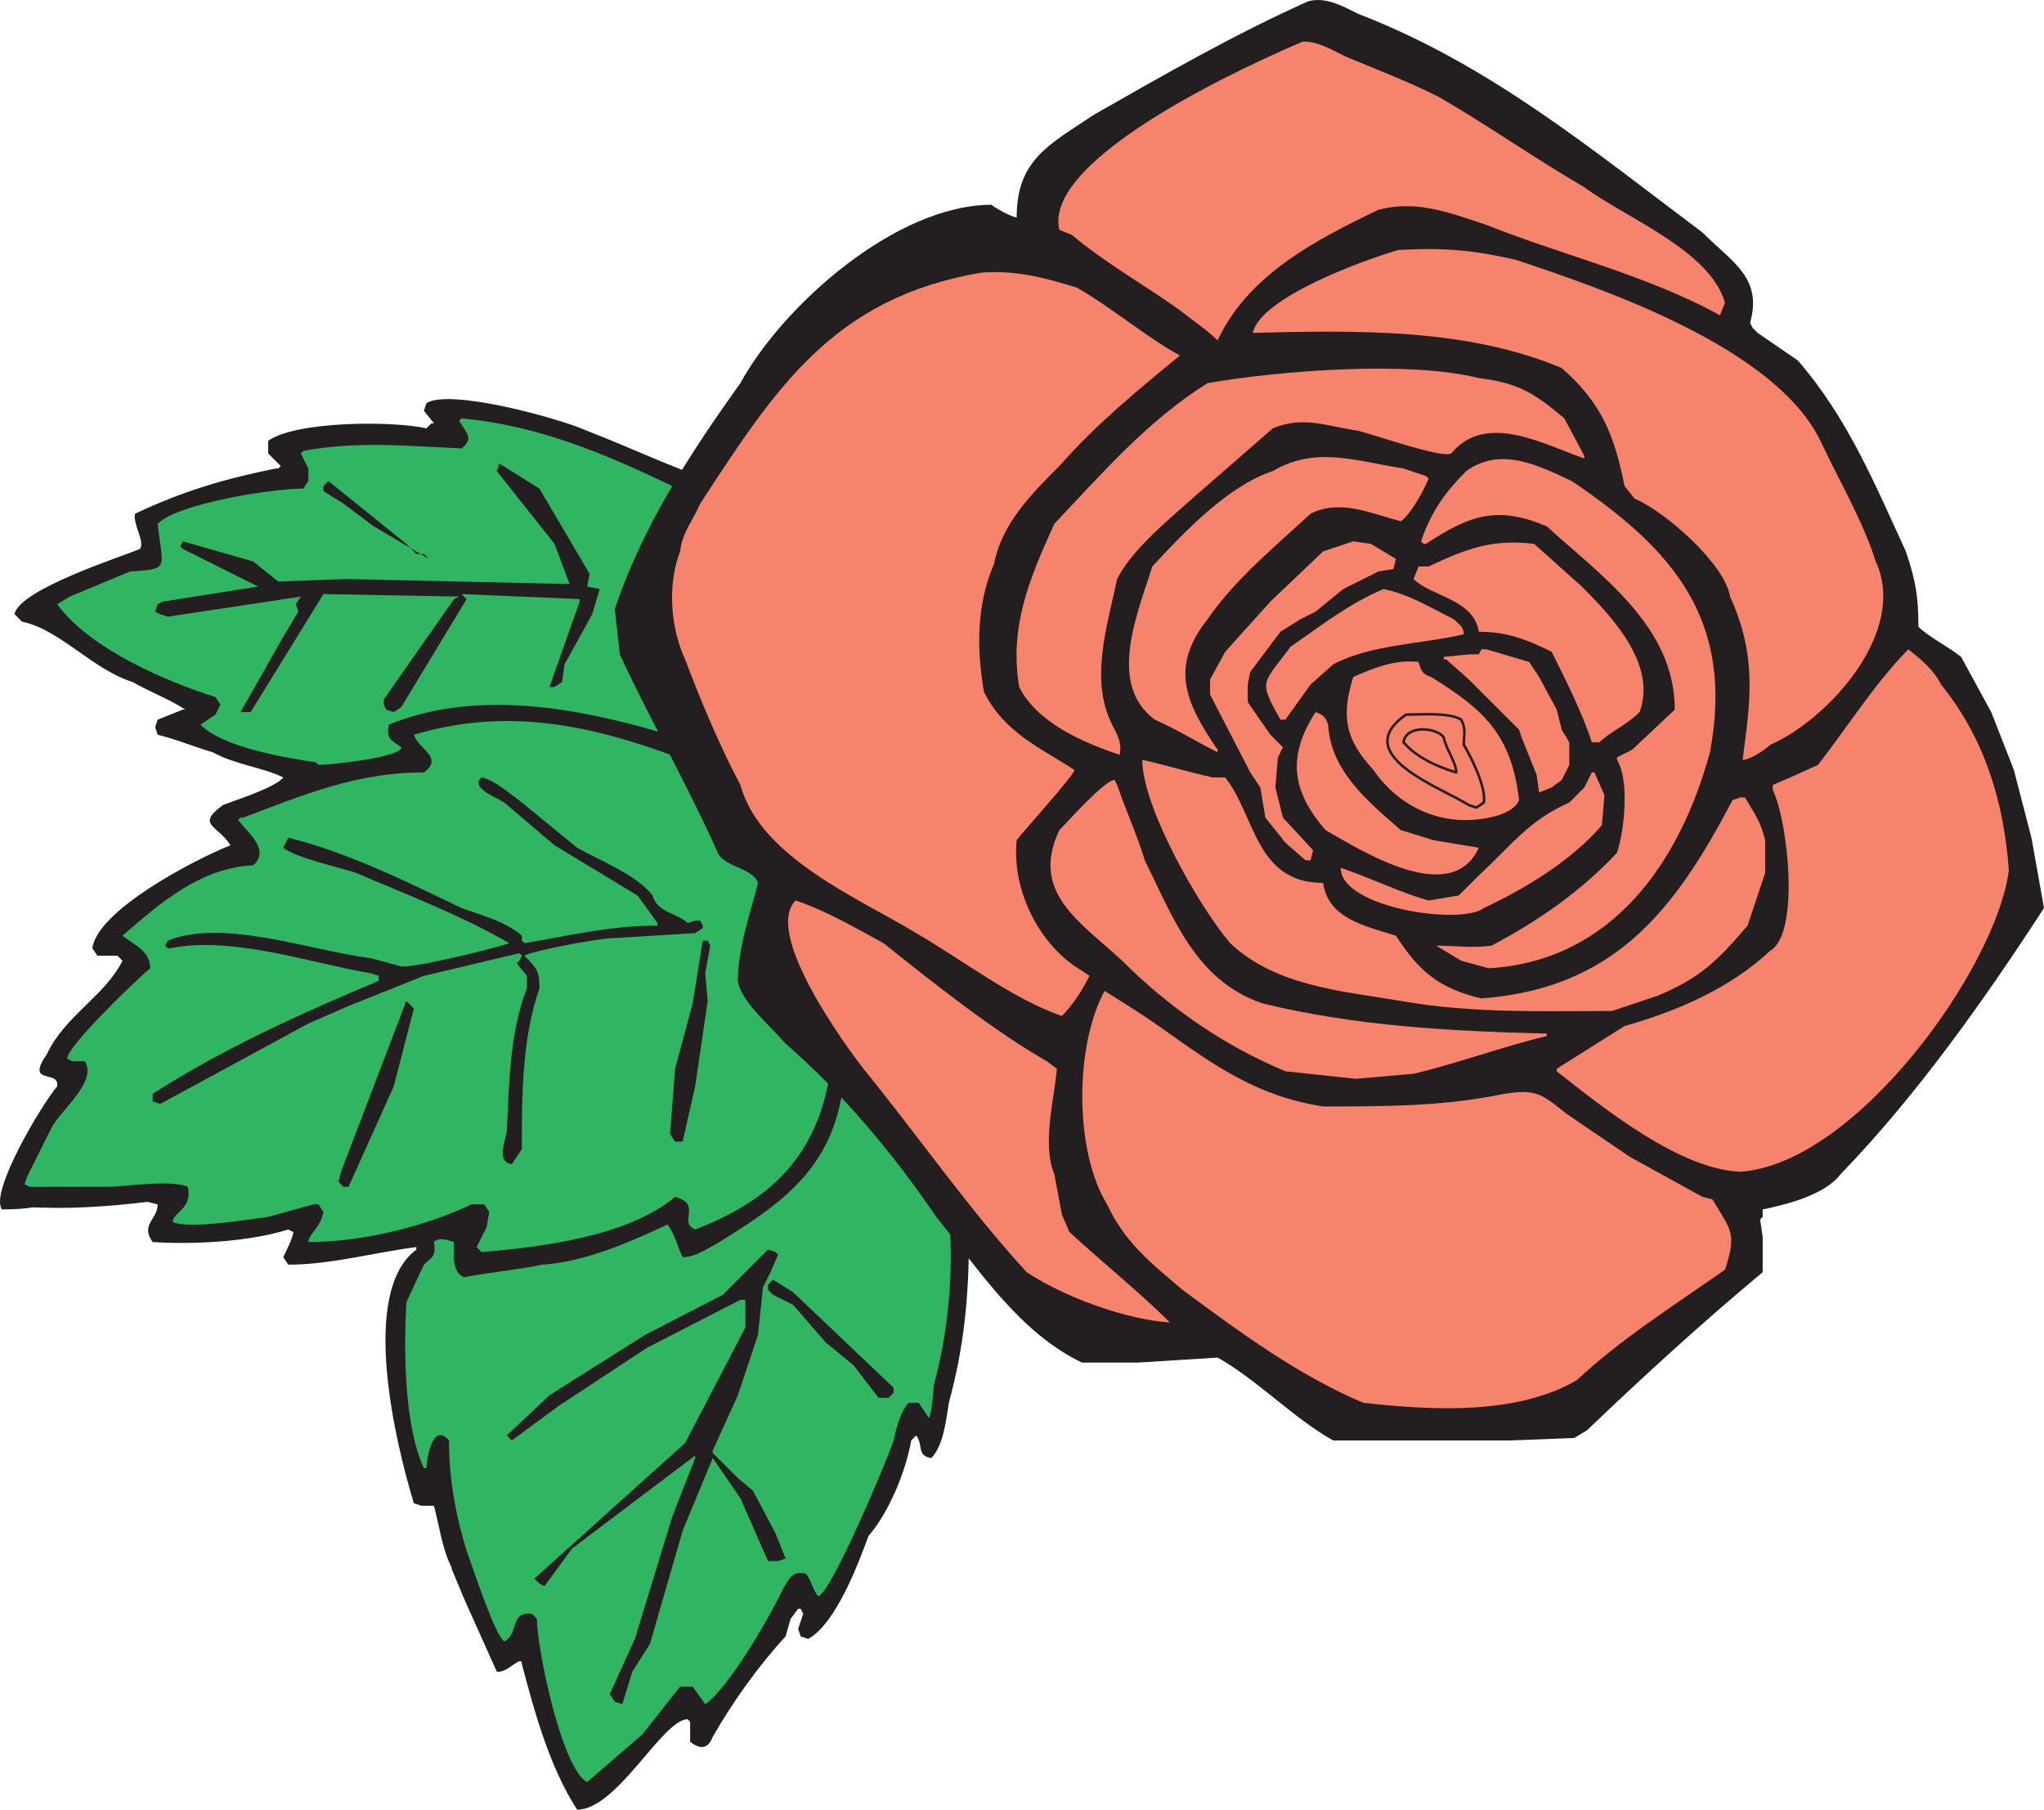
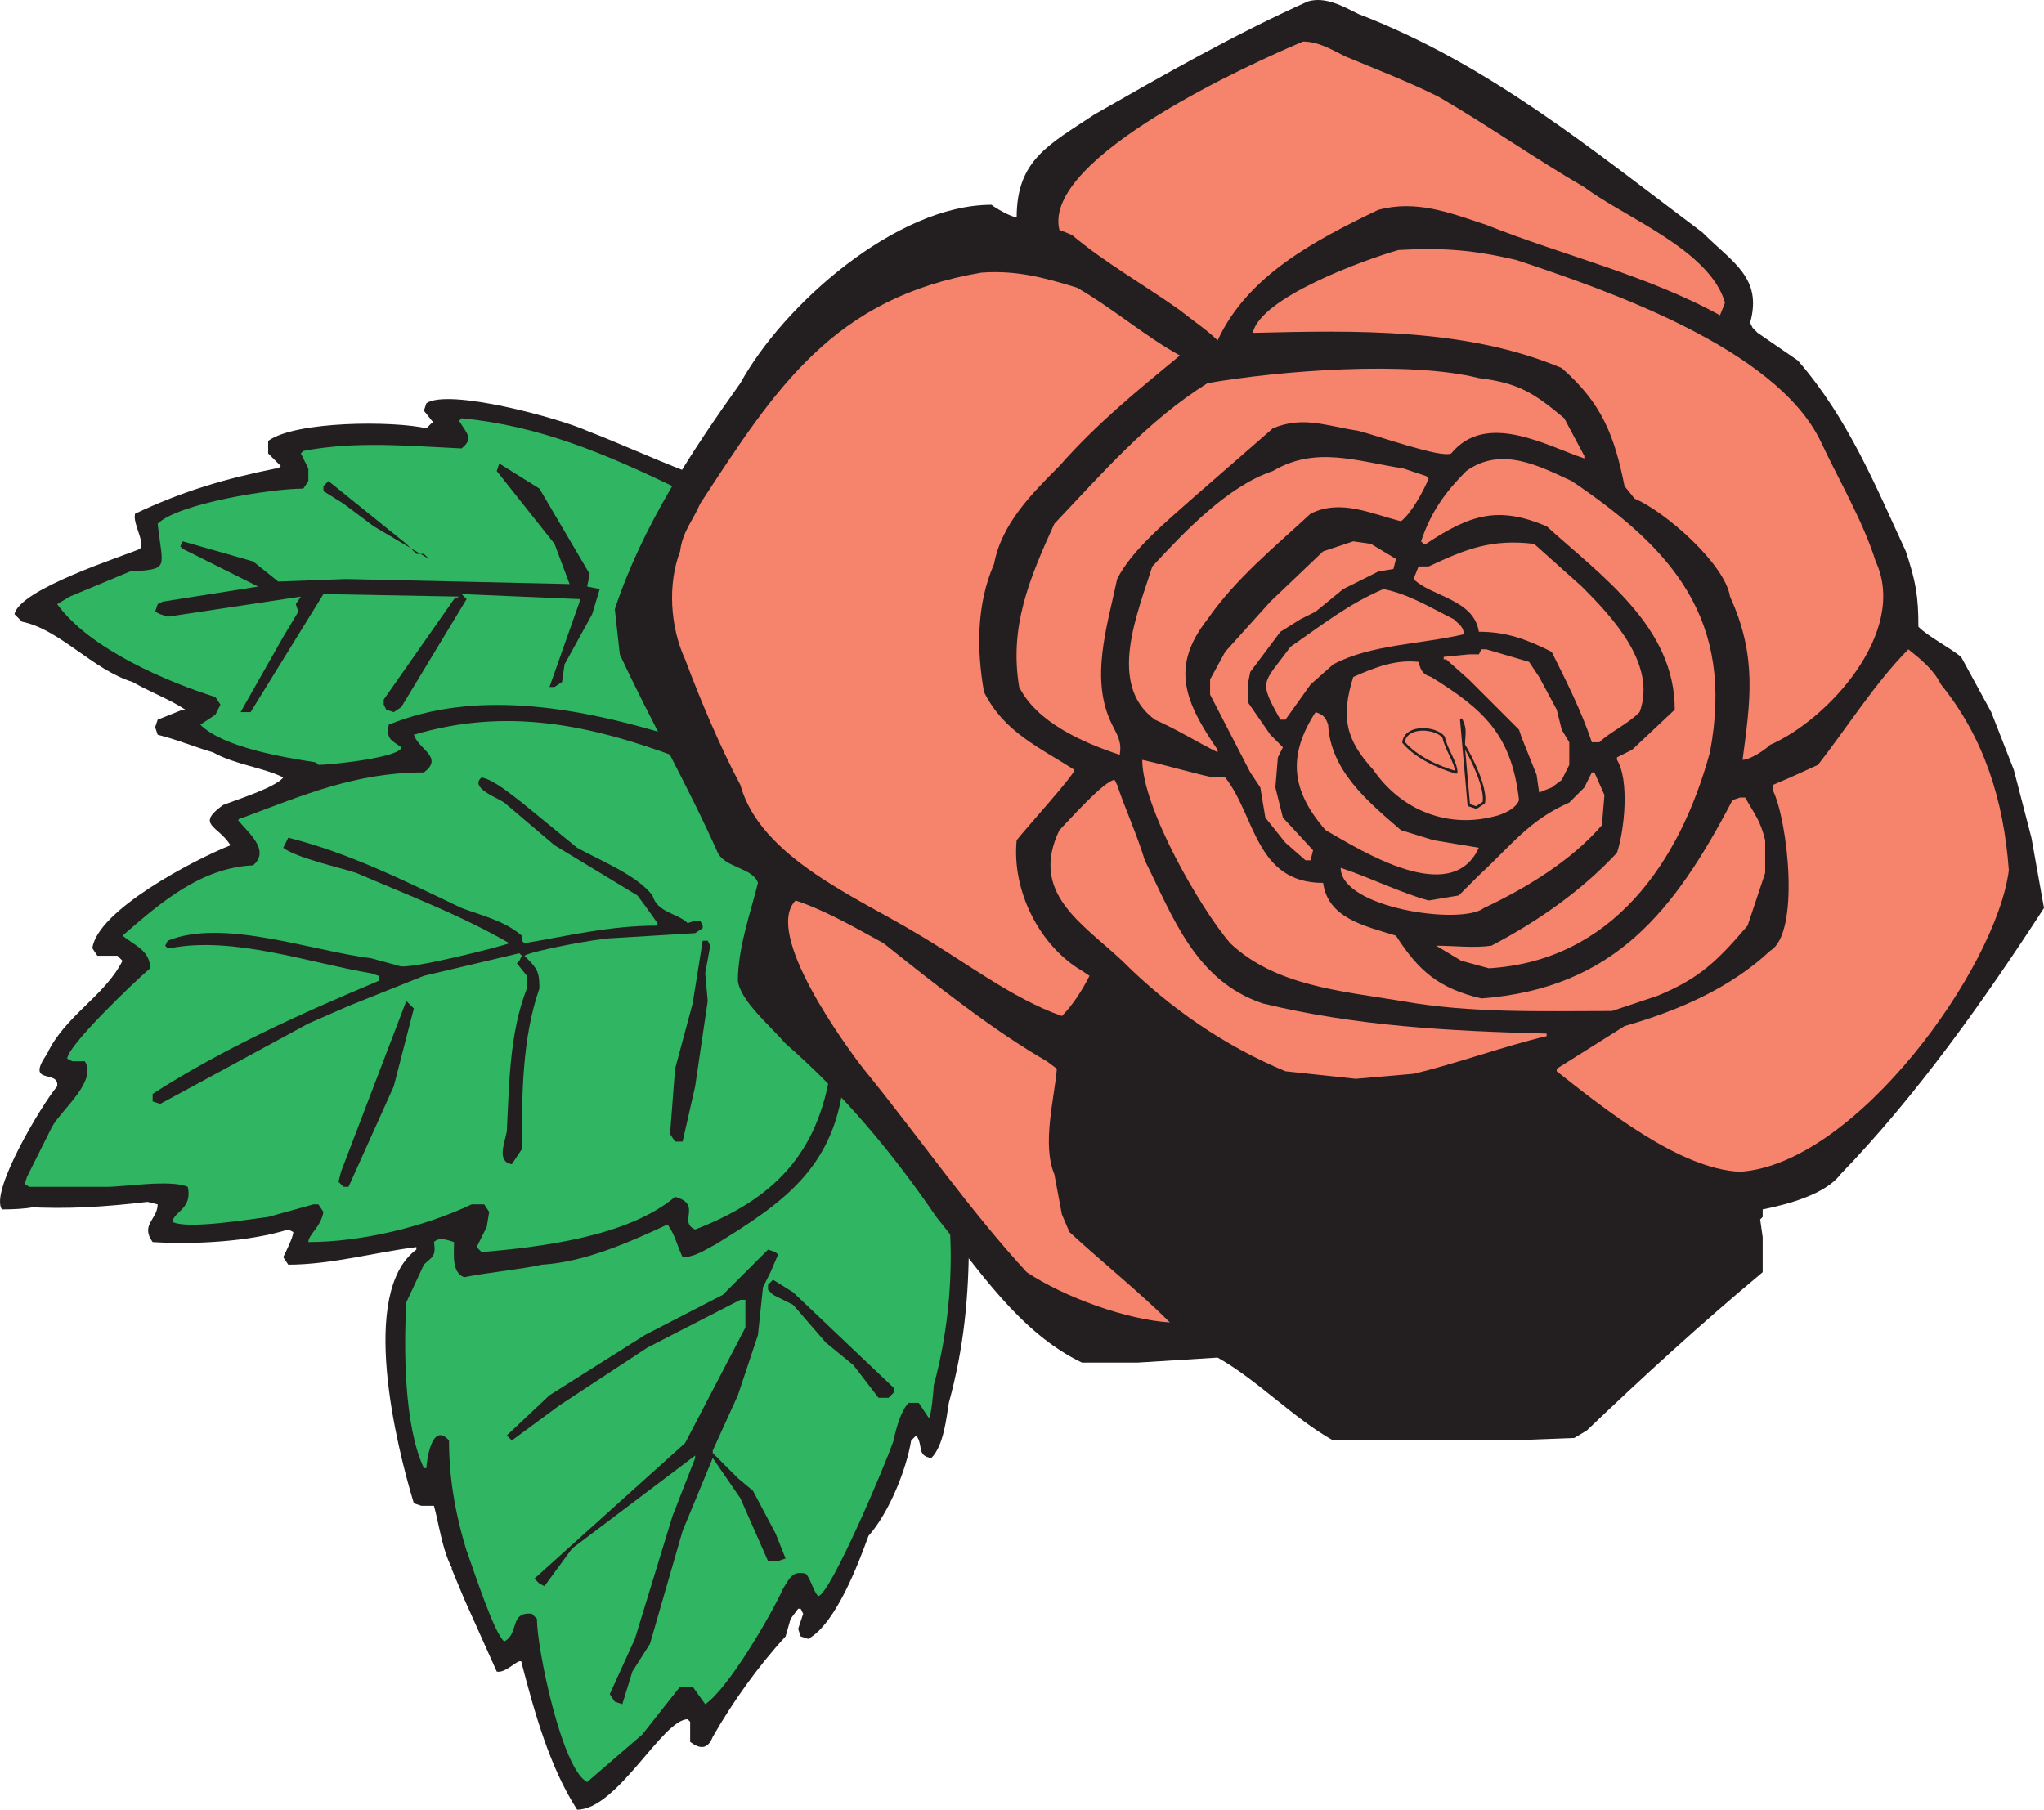
<svg xmlns="http://www.w3.org/2000/svg" width="610.322" height="540.404">
  <path fill="#30b662" fill-rule="evenodd" d="m233.822 260.654-21-24-19.5-53.25 12.75-39-39-17.25-34.5-5.25v9l-29.25-1.5-18.75 3.75 3 9-45 12.75 3 9.75-37.5 17.25 51.75 29.25-5.25 6 36.75 15.75-24.75 11.25 5.25 8.25-24 15-16.5 12.75 9.75 6.75-25.5 30 6 5.25-19.5 35.25 49.5-.75-3.75 12 42.75-3-2.25 9 41.25-6-9 15-3 19.5 6.75 38.25 8.25 6.75 15 43.5 10.5.75 8.25 30 8.25 14.25 30-27 6 5.25 28.5-39.75 6 6 18.75-34.5 9-23.25 5.25 6 8.25-35.25.75-32.25-57.75-69 4.5-32.25" />
  <path fill="#231f20" fill-rule="evenodd" d="M405.572 4.154c39 15 69.75 40.5 102.75 65.25 9 9 18 13.5 14.25 27l.75 1.5 1.5 1.5 12 8.25c15 17.25 23.25 37.5 32.25 57 3 9 3.75 13.5 3.75 22.5 3 3 9 6 12.75 9l9 16.5 6.75 17.25 5.25 20.25 3.75 21c-18 27.75-38.25 56.25-60.75 79.5-4.5 6-15.75 9-23.25 10.5v2.25l-.75.75.75 5.25v10.5c-18 15-35.25 30.75-52.5 47.25l-3.75 2.25-19.5.75h-52.5c-12-6.75-22.5-18-34.5-24.75l-24 1.5h-16.5c-18.75-9-30.75-27.75-43.5-43.5-12.75-18.75-27.75-36.75-45-51.75-4.5-5.25-13.5-12.75-14.25-18.75 0-9.75 3.75-20.25 6-29.25-1.5-4.5-9.75-4.5-12-9-9-20.25-20.25-39.75-29.25-59.25l-1.5-13.5c8.25-24.75 22.5-46.5 37.5-67.5 12.75-23.25 46.5-53.25 75-53.25.75.75 6 3.75 7.5 3.75 0-17.25 9.75-21.75 23.25-30.75 21-12 42-24 63.75-33.75 5.25-1.5 10.5 1.5 15 3.75" />
  <path fill="#f6836c" fill-rule="evenodd" d="M401.822 16.904c9 3.75 18.75 7.5 27.75 12 14.25 8.25 29.25 18.75 43.5 27 12 9 37.5 18.75 42 34.5l-1.5 3.75c-21.75-12-47.25-18-69.75-27-11.25-3.75-21-7.5-32.25-4.5-18.75 9-39 19.5-48 39-3-3-7.5-6-11.25-9-10.5-7.5-22.5-14.25-32.25-22.5l-3.75-1.5c-5.25-21.75 58.5-50.25 72.75-56.25 4.5 0 8.25 2.25 12.75 4.5" />
  <path fill="#f6836c" fill-rule="evenodd" d="M452.822 77.654c27 9 77.25 26.25 90.75 54 5.25 11.25 12.75 24 16.5 36 9.75 21-14.25 47.25-31.5 54.75-1.5 1.5-6 4.5-8.25 4.5 2.25-17.25 4.5-30.75-3.75-48.75-1.5-9.75-19.5-25.5-28.5-29.25l-3-3.75c-3-15-6.75-24.75-18.75-35.25-28.5-12-61.5-11.25-92.25-10.5 2.25-10.5 33-21.75 43.5-24.75 13.5-.75 22.5 0 35.25 3m-131.25 8.25c10.5 6 21 15 30.75 20.25-12.75 10.5-24.75 20.25-36 33-8.25 8.25-17.25 17.25-19.5 29.25-5.25 12-5.25 25.5-3 38.25 6 12 16.5 16.5 27 23.25 0 1.5-15 18-17.25 21-1.5 15 6.75 31.5 19.5 39l2.25 1.5c-2.25 4.5-5.25 9-8.25 12-15-5.25-29.25-16.5-43.5-24.75-17.25-10.5-46.5-22.5-52.5-44.25-6-11.25-12-25.5-16.5-37.5-4.5-9.75-5.25-22.5-1.5-32.25.75-6 3.75-9 6-14.25 22.5-34.5 39.75-61.5 84-69 10.5-.75 18.75 1.5 28.5 4.5" />
  <path fill="#f6836c" fill-rule="evenodd" d="M441.572 112.904c12 1.5 16.5 4.5 25.5 12l6 11.25v.75c-11.25-3.75-29.25-14.25-39.75-1.5-3 1.5-21.75-5.25-27.75-6.75-9.75-1.5-16.5-4.5-25.5-.75l-23.25 20.25c-7.5 6.75-18.75 15.75-23.25 24.75-3 14.25-8.25 30-1.5 43.5 1.5 3 3 5.25 2.25 9-11.25-3.75-24.75-9.75-30-20.25-3-18 3-32.25 10.5-48.75 14.25-15 27.75-30.75 45.75-42 21.75-3.75 60-6.75 81-1.5" />
  <path fill="#231f20" fill-rule="evenodd" d="M139.322 473.654c-6.75-5.25-7.5-15.75-9.75-24h-3.75l-2.25-.75c-5.25-17.25-16.5-63 .75-75.75v-.75c-12 1.5-25.5 5.25-38.25 5.25l-1.5-2.25c.75-1.5 3-6 3-7.5l-1.5-.75c-12 3.75-28.5 4.5-40.5 3.75-3.75-5.25 1.5-6.75 1.5-11.25l-3-.75c-12.75 1.5-24 2.25-36.75 1.5l12.75-6h12c5.25 0 18.75-2.25 24 0 1.5 6.75-4.5 7.5-4.5 10.5 4.5 2.25 22.5-.75 28.5-1.5l13.5-3.75h1.5l1.5 2.25c-.75 4.5-4.5 6.75-4.5 9 15.75 0 34.5-4.5 48.75-11.25h3.75l1.5 2.25-.75 4.5-3 6 1.5 1.5c17.25-1.5 43.5-4.5 57.75-16.5 8.25 2.25.75 7.5 6 9.75 23.25-9 36.75-22.5 40.5-48l3.75 4.5c-3 25.5-18.75 36-38.25 48-3 1.5-6 3.75-9.75 3.75-1.5-3-2.25-6.75-4.5-9.75-11.25 5.25-24.75 11.25-37.5 12-6.75 1.5-15.75 2.25-23.25 3.75-3.75-1.5-3-6.75-3-10.5-2.25-.75-4.5-1.5-6 0 .75 4.5-.75 4.5-3 6.75l-5.25 11.25c-.75 13.5-.75 36.75 5.25 49.5h.75c0-1.5 1.5-14.25 6.75-8.25 0 14.25 3 27 7.5 39.75l-2.25 3.75" />
  <path fill="#231f20" fill-rule="evenodd" d="M139.322 463.154c2.25 6 8.25 24.75 11.25 27 4.5-2.25 1.5-9 8.25-8.25l1.5 1.5c0 9 7.5 45 15 48.75l16.5-14.25 11.25-14.25h3.75l3.75 5.25c6.75-4.5 19.5-26.25 23.25-34.5 2.25-3.75 3-5.25 6.75-4.5 1.5 1.5 2.25 5.25 3.75 6.75 3.75-.75 20.25-39.75 22.5-46.5.75-3.75 2.25-9 4.5-11.25h3l3 4.5c.75 0 1.5-9 1.5-9.75 4.5-16.5 6-34.5 4.5-51l6 6.75c0 18-1.5 33-6 49.5-.75 4.5-1.5 12.75-5.25 16.5-4.5-.75-2.25-3.75-4.5-6.75l-1.5 1.5c-1.5 9-6.75 21.75-12.75 28.5-3 8.25-9.75 26.25-18 30.75l-2.25-.75-.75-2.25 1.5-4.5-.75-1.5h-.75l-2.25 3-1.5 5.25c-8.25 9-15.75 19.5-21.75 30-1.5 3.75-3.75 3.75-6.75 1.5v-6l-.75-.75c-7.5 0-21 27-33 27-8.25-12.75-12.75-29.25-16.5-43.5 0-3-4.5 3-7.5 2.25l-9.75-21.75-3.75-9 4.5-5.25m-119.25-105.75c-6.75 3-12 3.75-19.5 3.75-3.75-5.25 12-31.5 16.5-36.75.75-5.25-9.75 0-3-9.75 5.25-11.25 17.25-17.25 22.5-27.75l-1.5-1.5h-6l-1.5-2.25c1.5-11.25 30-26.25 41.25-30.75-3.75-6-10.5-6-2.25-12 3.75-1.5 15.75-5.25 18-8.25-6-3-14.25-3.75-21-7.5-5.25-1.5-10.5-3.75-16.5-5.25l-.75-2.25.75-2.25 7.5-3h.75c-4.5-3-10.5-5.25-15.75-8.25-12-3.75-21.75-15.75-33-18l-2.25-2.25c1.5-7.5 32.25-17.25 37.5-19.5 1.5-2.25-2.25-7.5-1.5-10.5 14.25-6.75 27-10.5 42-13.5h.75l.75-.75-3.75-3.75v-3.75c8.25-6 37.5-6 47.25-3.75l1.5-1.5h.75l-3-3.75.75-2.25c6.75-4.5 39.75 4.5 48 8.25 9.75 3.75 19.5 8.25 29.25 12l-2.25 5.25c-21.75-10.5-41.25-18.75-64.5-21l-.75.75c2.25 3.75 4.5 5.25.75 8.25-16.5-.75-31.5-2.25-47.25.75l-.75.75 2.25 4.5v3.75l-1.5 2.25c-9.75 0-37.5 4.5-43.5 10.5 1.5 13.5 3.75 13.5-8.25 14.25l-18 7.5-3.75 2.25c9.75 13.5 33 23.25 47.25 27.75l1.5 2.25-1.5 3-4.5 3c6.75 6.75 24.75 9.75 34.5 11.25l.75.75c3.75 0 24.75-2.25 24.75-5.25-3-2.25-4.5-2.25-3.75-6.75 25.5-10.5 55.5-5.25 81 2.25l5.25 7.5c-26.25-9.75-51-15-78.75-6.75 1.5 4.5 9 6.75 3 11.25-20.25 0-36 6.75-54 13.5h-.75l-.75.75c3 3.75 9.75 9 4.5 13.5-15.75.75-27.75 11.25-39 21 3.75 3 8.25 4.5 8.25 9.75-5.25 4.5-24.75 23.25-24.75 27l1.5.75h3.75c3.75 6-6.75 14.25-9.75 19.5l-7.5 15-.75 2.25 1.5.75h11.25v3" />
  <path fill="#f6836c" fill-rule="evenodd" d="m419.072 139.904 6.75 2.25.75.75c-1.5 3.75-5.25 10.5-8.25 12.75-9-2.25-18-6.75-27-2.25-10.5 9.75-22.5 19.5-30.75 31.5-11.25 14.25-6.75 24.75 3 39v.75c-6-3-12-6.75-18.75-9.75-14.25-10.5-5.25-31.5-.75-45.75 9.75-10.5 22.5-24 36-28.5 12.75-7.5 24.75-3 39-.75m50.25 3.75c30 20.25 48.75 41.25 41.25 81-9 33-29.25 62.25-66 64.5l-8.25-2.25-7.5-4.5c5.25 0 11.25.75 16.5 0 14.25-7.5 27-16.5 37.5-27.75 2.25-6.75 3.75-21.75 0-27.75v-.75l4.5-2.25 12.75-12c0-24.75-21.75-39.75-38.25-54.75-14.25-6-22.5-3.75-36 5.25h-.75l-.75-.75c3-9 7.5-15 13.5-21 10.5-7.5 21.75-1.5 31.5 3" />
  <path fill="#231f20" fill-rule="evenodd" d="m161.072 145.904 15 25.5-.75 3.75 3.75.75-2.25 7.5-8.25 15-.75 5.25-2.25 1.5h-1.5l9-25.5v-.75l-35.25-1.5 1.5 1.5-19.5 32.25-2.25 1.5-2.25-.75-.75-1.5v-1.5l21-30 1.5-.75-40.5-.75-21.75 35.25h-3l12.75-22.5 4.5-7.5-.75-2.25 1.5-2.25-39.75 6-2.25-.75-1.5-.75.75-2.25 1.5-.75 28.5-4.5-22.5-11.25-.75-.75.75-1.5 21 6 7.5 6 20.25-.75 66.75 1.5-4.5-12-17.25-21.75.75-2.25 12 7.5" />
  <path fill="#231f20" fill-rule="evenodd" d="m121.322 162.404 3 3h2.25l1.5 1.5-16.5-9.75-9-6.75-6-3.75v-1.5l1.5-1.5 23.25 18.75" />
  <path fill="#f6836c" fill-rule="evenodd" d="M472.322 175.154c9 9 22.5 23.25 17.25 37.5-3.75 3.75-9 6-12 9h-2.25c-3-9-7.5-18-12-27-7.5-3.75-13.5-6-21.75-6-1.5-9.75-14.25-10.5-19.5-15.75l1.5-3.75h3c11.25-5.25 18.75-8.25 31.5-6.75l14.25 12.75m-55.5-8.25-.75 3-4.5.75-10.5 5.25-8.25 6.75-4.5 2.25-6 3.75-9 12-.75 3.75v5.25l6.75 9.75 3.75 3.75-1.5 3-.75 9 2.25 9 9 9.75-.75 3h-1.5l-6-5.25-6-7.5-1.5-9-3-4.5-12-23.25v-4.5l4.5-8.25 13.5-15 15.75-15 9-3 5.25.75 7.5 4.5" />
  <path fill="#f6836c" fill-rule="evenodd" d="M434.072 184.904c1.5 1.5 3 2.25 3 4.5-12.75 3-27.75 3-39 9l-6.75 6-7.5 10.5h-1.5c-6.75-12-5.25-10.5 3-21.75 9.75-6.75 17.25-12.75 27.75-17.25 7.5 1.5 13.5 5.25 21 9m25.5 17.25 5.25 9.75 1.5 6 2.25 3.75v6.75l-2.25 4.5-3 2.25-3.75 1.5-.75-5.25-4.5-11.25-.75-2.25-15-15-6.75-6h-.75v-.75l7.5-.75h3l.75-1.5h1.5l12.75 3.75 3 4.5m120 2.25c12.75 15.75 18.75 34.5 20.25 55.5-3.75 29.25-45.75 87.75-80.25 90-18-.75-40.5-18.75-54.75-30v-.75l20.25-12.75c15.75-4.5 31.5-11.25 43.5-22.5 9-5.25 5.25-39 .75-48v-1.5l5.25-2.25 8.25-3.75c8.25-10.5 17.25-24.75 27-34.5 3.75 3 7.5 6 9.75 10.5" />
  <path fill="#f6836c" fill-rule="evenodd" d="M427.322 202.154c15.75 9.75 24 17.25 26.25 36.75-.75 2.25-3.75 3.75-6 4.5-15 4.5-29.25-1.5-37.5-13.5-8.25-9-9.75-15.75-6-27.75 6.75-3 12.75-5.25 19.5-4.5.75 3 1.5 3.75 3.75 4.5" />
  <path fill="#f6836c" fill-rule="evenodd" d="M396.572 216.404c.75 13.5 11.25 22.5 21.75 31.5l9.75 3 13.5 2.25c-8.25 18-35.25.75-45.75-5.25-10.5-12-11.25-22.5-3-35.25 2.25.75 3 1.5 3.75 3.75m39.75-1.5c1.5 3 .75 4.5.75 7.5 2.25 3.75 6.75 12.75 6 17.25l-2.25 1.5-2.25-.75c-8.25-5.25-36-15-18.75-27 4.5 0 12.75-.75 16.5 1.5" />
-   <path fill="none" stroke="#231f20" stroke-linecap="round" stroke-linejoin="round" stroke-miterlimit="10" stroke-width=".75" d="M436.322 214.904c1.5 3 .75 4.5.75 7.5 2.25 3.75 6.75 12.75 6 17.25l-2.25 1.5-2.25-.75c-8.25-5.25-36-15-18.75-27 4.5 0 12.75-.75 16.5 1.5zm0 0" />
+   <path fill="none" stroke="#231f20" stroke-linecap="round" stroke-linejoin="round" stroke-miterlimit="10" stroke-width=".75" d="M436.322 214.904c1.5 3 .75 4.5.75 7.5 2.25 3.75 6.75 12.75 6 17.25l-2.25 1.5-2.25-.75zm0 0" />
  <path fill="#f6836c" fill-rule="evenodd" d="M431.072 220.154c.75 3.75 3.75 7.5 3.75 10.5-5.25-1.5-12-4.5-15.75-9 .75-5.25 9.75-4.5 12-1.5" />
  <path fill="none" stroke="#231f20" stroke-linecap="round" stroke-linejoin="round" stroke-miterlimit="10" stroke-width=".75" d="M431.072 220.154c.75 3.75 3.75 7.5 3.75 10.5-5.25-1.5-12-4.5-15.75-9 .75-5.25 9.75-4.5 12-1.5zm0 0" />
  <path fill="#f6836c" fill-rule="evenodd" d="M362.072 232.154h3.75c9 11.25 9 31.5 29.25 31.5 1.5 10.5 12 12.75 21.75 15.75 6.75 10.5 12.75 15.75 25.5 18.75 39.75-3 57.75-26.25 75-59.25l2.25-.75h1.5c3 5.25 4.5 6.75 6 12.75v9.75l-5.25 15.75c-9 10.5-14.25 15.75-27 21l-13.5 4.5c-21 0-42 .75-63-3-18-3-37.5-4.5-51-17.25-9-10.5-26.25-40.5-26.25-54.75 6.75 1.5 14.25 3.75 21 5.25" />
  <path fill="#f6836c" fill-rule="evenodd" d="m479.072 237.404-.75 9c-9 10.5-22.5 18.75-35.25 24.75-6.75 5.25-42.75 0-42.75-12 9 3 18 7.5 26.25 9.75l9-1.5 6-6c9.75-9 15-16.5 27-21.75l4.5-4.5 2.25-4.5h.75l3 6.75" />
  <path fill="#231f20" fill-rule="evenodd" d="m155.822 239.654 16.5 13.5c6.75 3.75 18 8.25 22.5 14.25 1.5 5.25 7.5 5.25 10.5 8.25l2.25-.75h1.5l.75 1.5v.75l-2.25 1.5-24.75 1.5c-3.75 0-24 3.75-26.25 5.25 3.75 3.75 4.5 4.5 4.5 9.75-5.25 15-5.25 32.25-5.25 48l-3 4.5c-4.5-.75-2.25-6-1.5-9.75.75-14.25.75-29.25 6-42.75v-3.75l-3-3.75.75-.75.75-1.5-.75-.75-28.5 6.75-22.5 9-12 5.25-26.25 14.25-18 9.75-2.25-.75v-2.25c21-13.5 44.25-24 67.5-33.75v-1.5l-2.25-.75c-18-3-41.25-11.25-60-7.5h-.75l-.75-.75.75-1.5c16.5-6.75 42.75 3 60.75 5.25l8.25 2.25c2.25 1.5 31.5-6 33-6.75-14.25-8.25-30-14.25-45.75-21-4.5-1.5-18-4.5-21.75-7.5l1.5-3c18 4.5 34.5 12.75 51.75 21 6 2.25 12.75 3.75 18 8.25v1.5l.75.75c13.5-2.25 25.5-5.25 39.75-5.25v-.75l-3.75-5.25-2.25-3-24.75-15-15-12.75c-2.25-1.5-10.5-4.5-6.75-7.5 3.75.75 9 5.25 12 7.5" />
  <path fill="#f6836c" fill-rule="evenodd" d="M333.572 234.404c2.25 6.75 6 15 8.25 22.5 8.25 16.5 15 36 35.25 42.75 27.75 6.75 55.5 8.25 84.75 9v.75c-12.75 3-27 8.25-39.75 11.25l-17.25 1.5-21-2.25c-18-7.5-34.5-18.75-48.75-33-12-11.25-27.75-20.25-18.75-39 2.25-2.25 13.5-15 16.5-15l.75 1.5m-69.75 47.25c15 12 33 26.25 48.75 35.25l3 2.25c-.75 9-4.5 22.5-.75 31.5l2.25 12 2.25 5.25c9.75 9 21 18 30 27-12.75-.75-31.5-7.5-42.75-15-17.25-18.75-32.25-40.5-48.75-60.75-5.25-6.75-30-40.5-20.25-50.25 9 3 18 8.25 26.25 12.75" />
  <path fill="#231f20" fill-rule="evenodd" d="m212.072 282.404-1.5 8.25.75 8.25-3.75 25.5-3.75 16.5h-2.25l-1.5-2.25 1.5-19.5 5.25-19.5 3-18.75h1.5l.75 1.5" />
-   <path fill="#f6836c" fill-rule="evenodd" d="M347.072 307.154c15.75 11.25 28.5 20.25 48 23.25 18.75 0 36 0 54-3.75 9.75-1.5 11.25 0 18.75 6l18.75 12.75 21.75 12 3 .75c5.25 9 7.5 9.75 3.75 21-15 10.5-31.5 21-44.25 33-18 10.5-43.5 9-63.75 6.75-19.5-8.25-36.75-21-54-33.75-9.75-8.25-17.25-14.25-22.5-25.5-9.75-15.75-9.75-47.25-.75-63.75 6 3.75 12 7.5 17.25 11.25" />
  <path fill="#231f20" fill-rule="evenodd" d="m123.572 301.154-6 23.25-13.5 30h-1.5l-1.5-1.5.75-3 19.5-51 2.25 2.25m108.75 73.5-2.25 5.25-2.25 4.5-1.5 14.25-6 18-7.5 16.5v.75l7.5 7.5 4.5 3.75 6.75 12.75 3 7.5-2.25.75h-3l-8.25-18.75-8.25-12-9 21.75-9.75 33.75-5.25 8.25-3 9.75-2.25-.75-1.5-2.25 7.5-16.5 11.25-36.75 6.75-17.25v-.75l-36.75 27.75-8.25 11.25-1.5-.75-1.5-1.5 45-40.5 18-34.5v-8.25h-1.5l-27.75 14.25-26.25 17.25-14.25 10.5-1.5-1.5 12.75-12 28.5-18 23.25-12 13.5-13.5 2.25.75.75.75" />
  <path fill="#231f20" fill-rule="evenodd" d="m236.822 385.904 30 28.5v1.5l-1.5 1.5h-3l-7.5-9.75-8.25-6.75-9.75-11.25-6-3-1.5-1.5v-1.5l1.5-1.5 6 3.75" />
</svg>